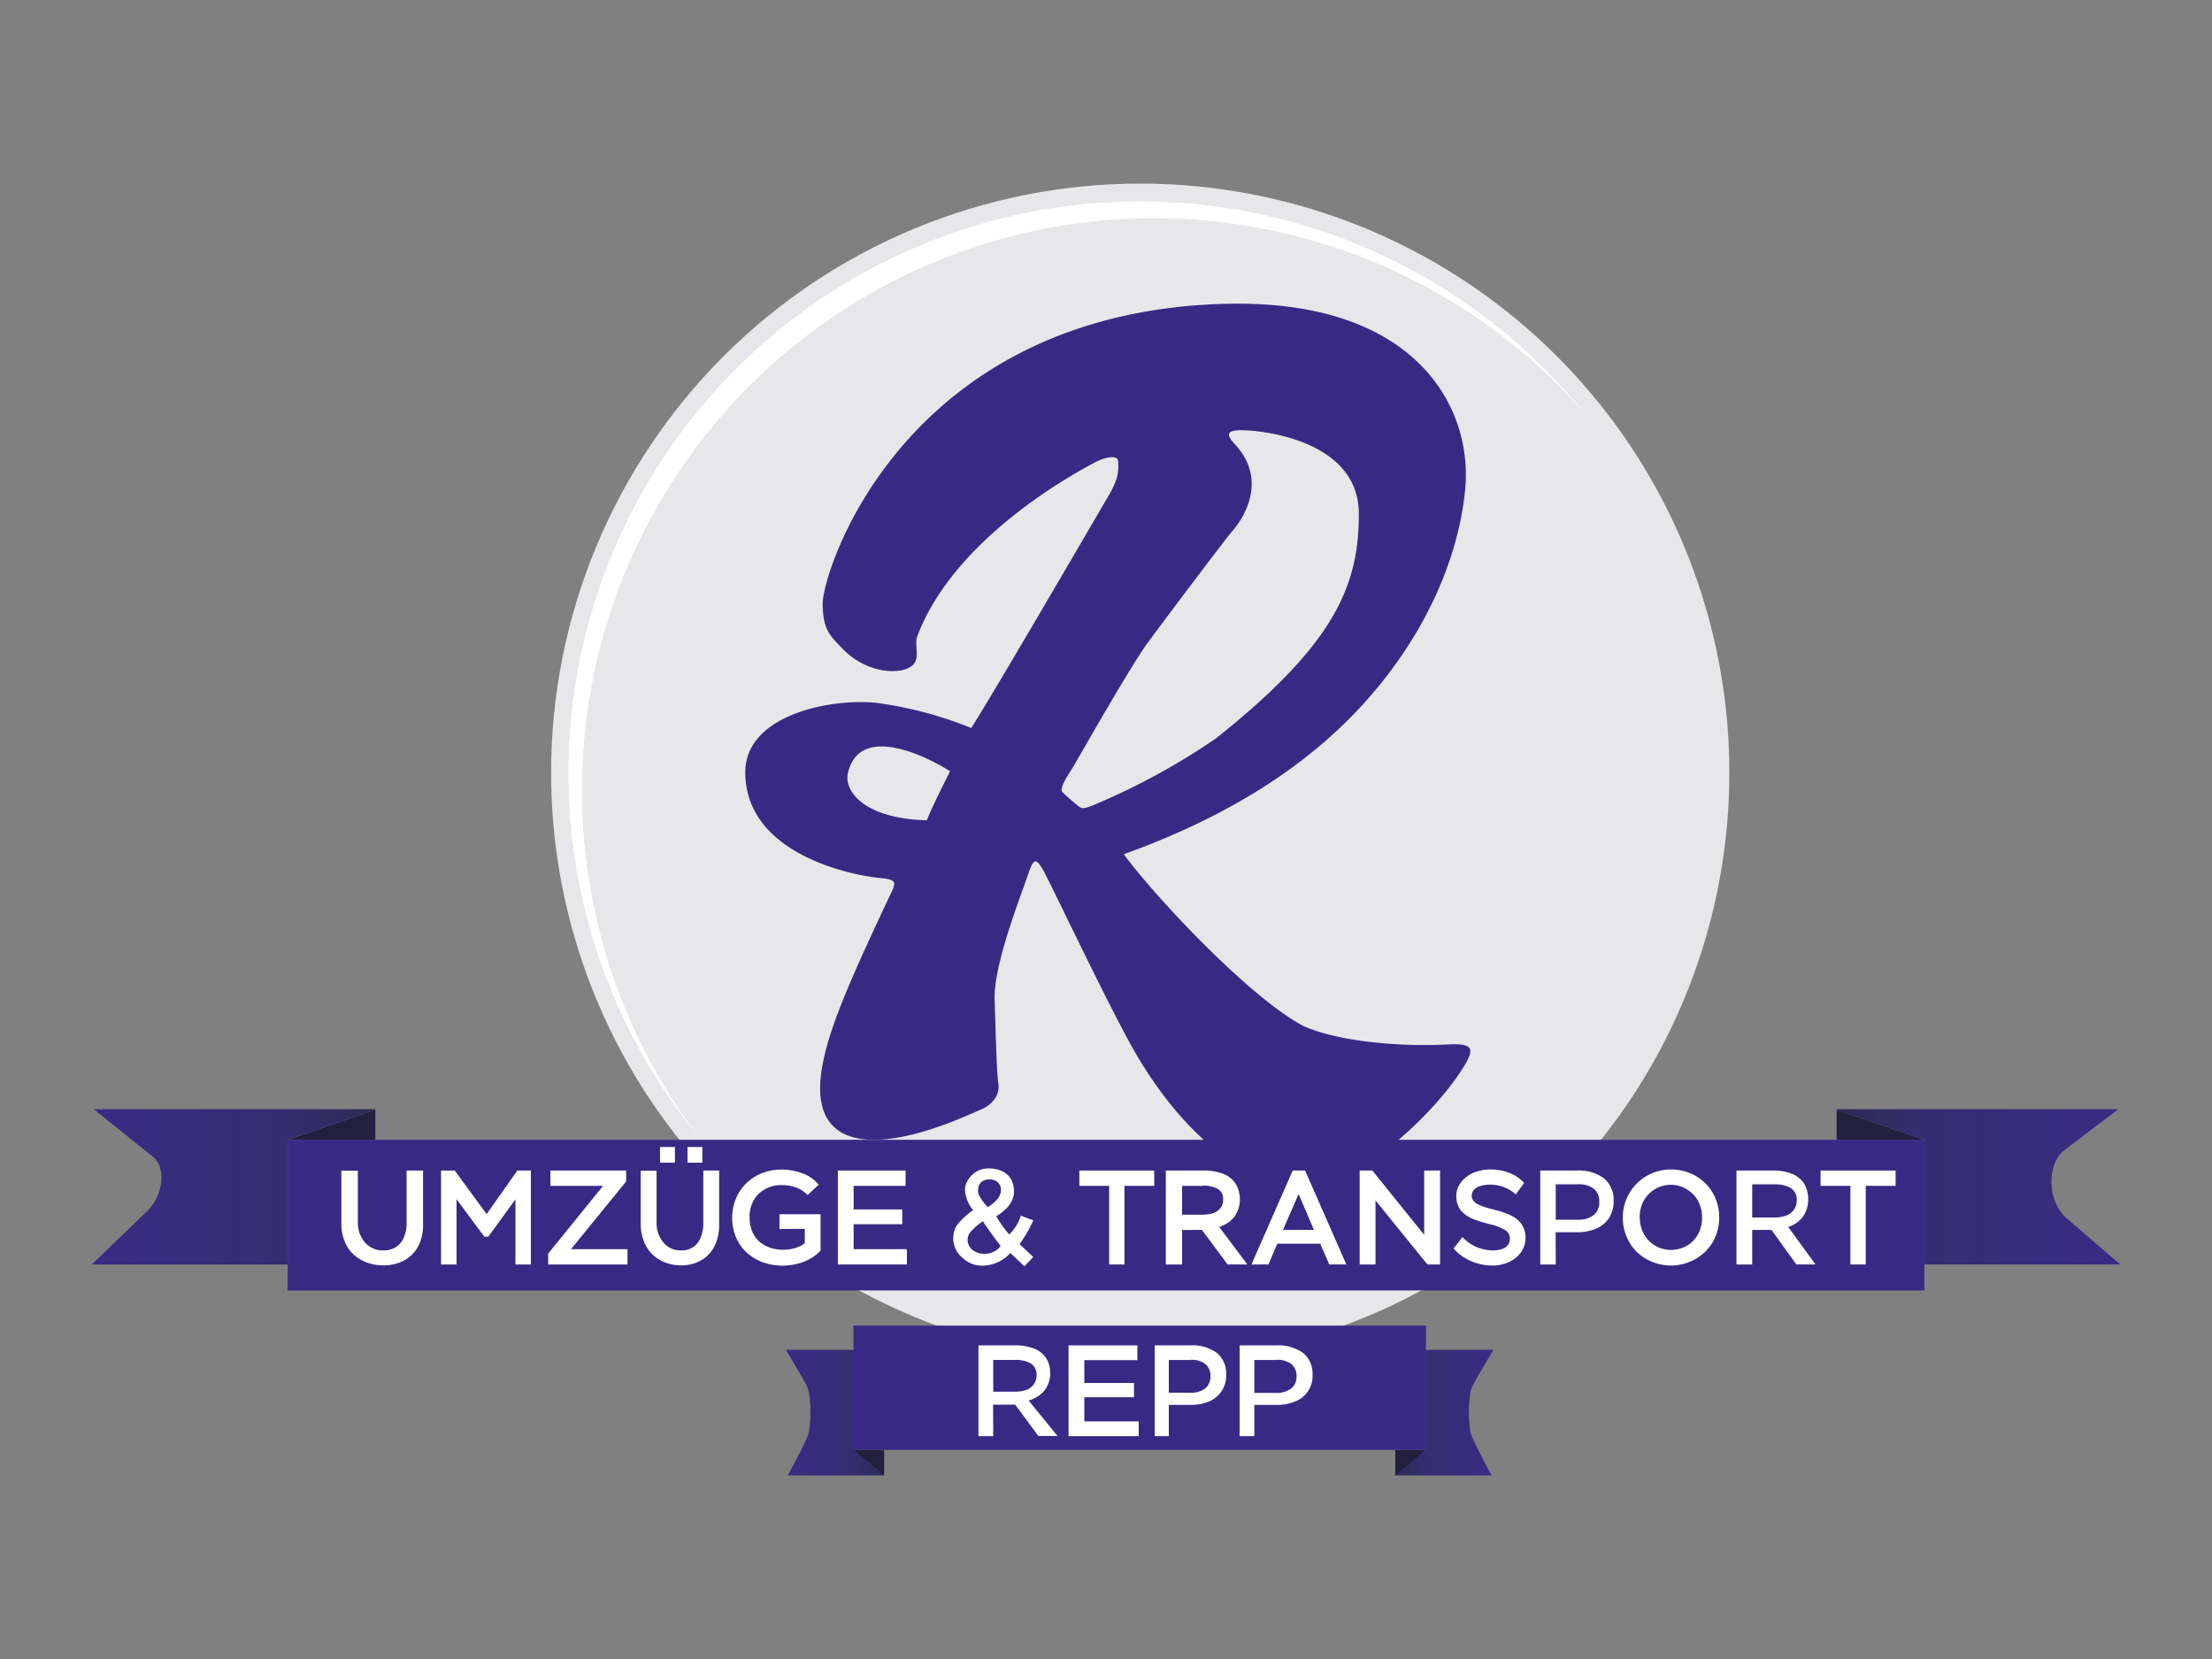
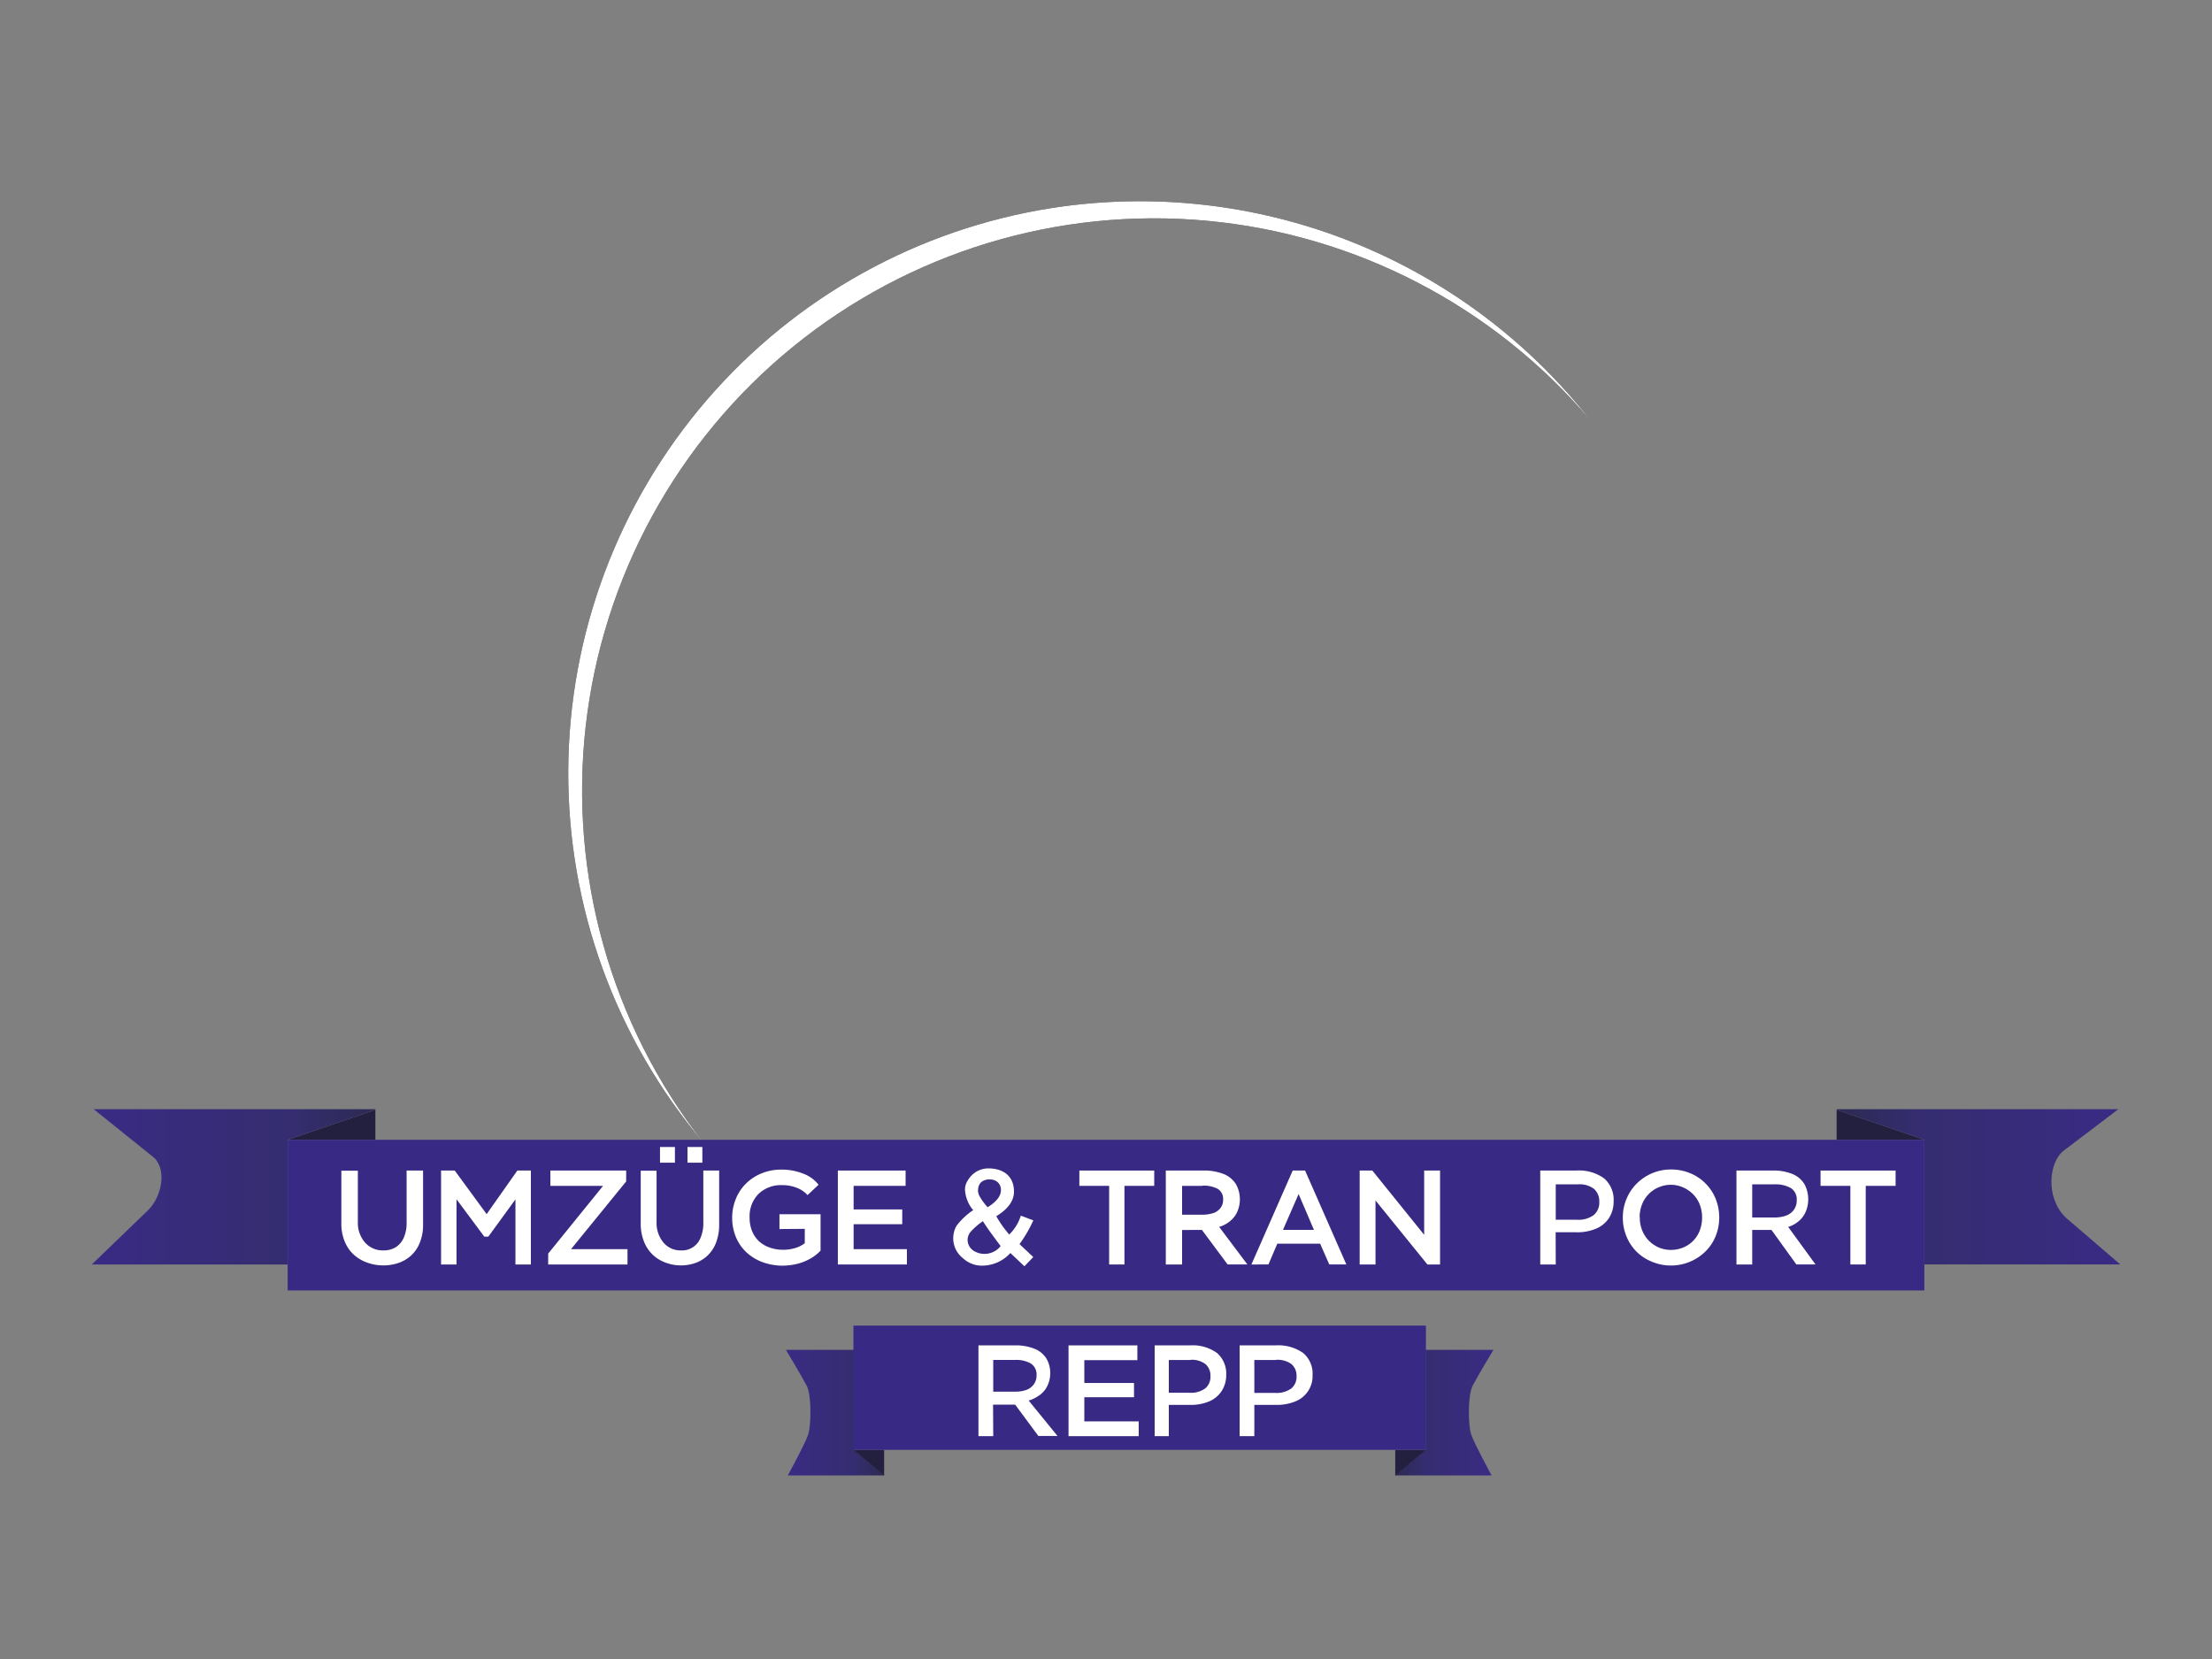
<svg xmlns="http://www.w3.org/2000/svg" xmlns:xlink="http://www.w3.org/1999/xlink" width="500" height="375" viewBox="0 0 500 375">
  <rect x="0" y="0" width="500" height="375" fill="#808080" stroke="none" />
  <defs>
    <style>.cls-1{fill:url(#radial-gradient);}.cls-2{fill:none;}.cls-3{clip-path:url(#clip-path);}.cls-4{fill:#e7e7ea;}.cls-5{clip-path:url(#clip-path-2);}.cls-6{mask:url(#mask);}.cls-7{fill:url(#radial-gradient-2);}.cls-8{fill:#382a84;}.cls-9{fill:#221f3f;}.cls-10{clip-path:url(#clip-path-3);}.cls-11{fill:url(#linear-gradient);}.cls-12{clip-path:url(#clip-path-4);}.cls-13{fill:url(#linear-gradient-2);}.cls-14{clip-path:url(#clip-path-5);}.cls-15{fill:url(#linear-gradient-3);}.cls-16{clip-path:url(#clip-path-6);}.cls-17{fill:url(#linear-gradient-4);}.cls-18{fill:#fff;}</style>
    <radialGradient id="radial-gradient" cx="-72.5" cy="389.6" r="1.14" gradientTransform="matrix(0, 120.93, 119.19, 0, -46180.84, 8951.03)" gradientUnits="userSpaceOnUse">
      <stop offset="0" />
      <stop offset="0.06" />
      <stop offset="0.76" />
      <stop offset="0.87" />
      <stop offset="0.92" stop-color="#020202" />
      <stop offset="0.94" stop-color="#090909" />
      <stop offset="0.95" stop-color="#141414" />
      <stop offset="0.96" stop-color="#252525" />
      <stop offset="0.97" stop-color="#3b3b3b" />
      <stop offset="0.98" stop-color="#575757" />
      <stop offset="0.98" stop-color="#777" />
      <stop offset="0.99" stop-color="#9d9d9d" />
      <stop offset="0.99" stop-color="#c8c8c8" />
      <stop offset="1" stop-color="#f6f6f6" />
      <stop offset="1" stop-color="#fff" />
    </radialGradient>
    <clipPath id="clip-path">
      <path id="SVGID" class="cls-2" d="M124.57,174.66A133.17,133.17,0,1,0,257.74,41.5,133.17,133.17,0,0,0,124.57,174.66" />
    </clipPath>
    <clipPath id="clip-path-2">
      <path id="SVGID-2" data-name="SVGID" class="cls-2" d="M237.89,47a129.34,129.34,0,0,0-79,211.16A129.32,129.32,0,0,1,359.5,95,129.53,129.53,0,0,0,237.89,47" />
    </clipPath>
    <mask id="mask" x="87.03" y="0.47" width="313.92" height="302.72" maskUnits="userSpaceOnUse">
      <rect class="cls-1" x="109.64" y="24.64" width="268.7" height="254.37" transform="translate(-25.32 51.55) rotate(-11.47)" />
    </mask>
    <radialGradient id="radial-gradient-2" cx="-72.49" cy="389.6" r="1.13" gradientTransform="matrix(0, 120.93, 119.19, 0, -46180.91, 8950.19)" gradientUnits="userSpaceOnUse">
      <stop offset="0" stop-color="#fff" />
      <stop offset="0.06" stop-color="#fff" />
      <stop offset="0.76" stop-color="#fff" />
      <stop offset="0.87" stop-color="#fff" />
      <stop offset="0.98" stop-color="#fff" />
      <stop offset="1" stop-color="#fff" />
    </radialGradient>
    <clipPath id="clip-path-3">
      <path id="SVGID-3" data-name="SVGID" class="cls-2" d="M21.18,250.72l13.69,11c2.93,2.92,1.58,8.86-1.35,11.79L20.75,285.82H65V257.64l19.83-6.77v-.15Z" />
    </clipPath>
    <linearGradient id="linear-gradient" x1="-71.89" y1="388" x2="-70.75" y2="388" gradientTransform="matrix(56.47, 0, 0, -56.47, 4080.18, 22178.78)" gradientUnits="userSpaceOnUse">
      <stop offset="0" stop-color="#392b84" />
      <stop offset="0.71" stop-color="#352d70" />
      <stop offset="1" stop-color="#2c2a52" />
    </linearGradient>
    <clipPath id="clip-path-4">
      <path id="SVGID-4" data-name="SVGID" class="cls-2" d="M415.15,250.72v.15L435,257.64v28.18h44.27L466.92,275.2c-4.67-4.51-3.82-12.74-.28-15.23l12.19-9.25Z" />
    </clipPath>
    <linearGradient id="linear-gradient-2" x1="-71.23" y1="388" x2="-70.1" y2="388" gradientTransform="matrix(56.47, 0, 0, -56.47, 4437.65, 22178.78)" gradientUnits="userSpaceOnUse">
      <stop offset="0" stop-color="#2c2a52" />
      <stop offset="0.29" stop-color="#352d70" />
      <stop offset="1" stop-color="#392b84" />
    </linearGradient>
    <clipPath id="clip-path-5">
      <path id="SVGID-5" data-name="SVGID" class="cls-2" d="M177.65,305.12s3.61,6,4.71,8.14,1,8.91.32,11-4.61,9.24-4.61,9.24h21.78v-.12L193,327.73V305.12Z" />
    </clipPath>
    <linearGradient id="linear-gradient-3" x1="-69.31" y1="392.2" x2="-68.18" y2="392.2" gradientTransform="translate(1533.28 -7351.49) scale(19.56)" xlink:href="#linear-gradient" />
    <clipPath id="clip-path-6">
      <path id="SVGID-6" data-name="SVGID" class="cls-2" d="M322.25,305.12v22.61l-6.87,5.65v.12h21.78s-3.91-7.15-4.61-9.24-.79-8.84.31-11,4.72-8.14,4.72-8.14Z" />
    </clipPath>
    <linearGradient id="linear-gradient-4" x1="-77.62" y1="392.2" x2="-76.49" y2="392.2" gradientTransform="matrix(-19.56, 0, 0, 19.56, -1180.61, -7351.49)" xlink:href="#linear-gradient" />
  </defs>
  <g id="Gewerbe">
    <g class="cls-3">
-       <path class="cls-4" d="M390.9,174.66A133.17,133.17,0,1,1,257.74,41.5,133.16,133.16,0,0,1,390.9,174.66" />
-     </g>
+       </g>
    <g class="cls-5">
      <g class="cls-6">
        <rect class="cls-7" x="109.64" y="24.64" width="268.7" height="254.37" transform="translate(-25.32 51.55) rotate(-11.47)" />
      </g>
    </g>
-     <path class="cls-8" d="M191.76,174.34c3-11.06,18.59-2.84,23,0,0,0-4,7.81-5.26,11.08-14.9-.43-19-7.11-17.74-11.08m51.94,7.81a40.27,40.27,0,0,1-3.55-3.12c-.85-.85,1.55-4.26,2.42-5.68s12.9-22.7,16.88-28.09S276.76,122.13,278.6,120s8.51-11.07.43-19.71c-2.23-2.4-1.57-3.27,3-3s25.12,2.69,25.12,18.88-5.39,29.36-32.35,50.78a154.83,154.83,0,0,1-28,15.19,8.9,8.9,0,0,1-1.93.54,1.92,1.92,0,0,1-1.18-.54M271.51,68.92c-68.4,4.69-85.73,60.73-85.56,67.69.13,5.67,1.41,6.81,4.54,10.07,5.1,5.25,12,5.82,15,4.25s1-4.82,1.85-7.09c8.51-22.7,36.74-37.46,39.86-39.16s5.54-1.71,5.54-.42.5,3.26-2,7.51-25.1,43.14-31.19,52.79a88.38,88.38,0,0,0-21.38-5.68c-9.86-1.09-29.65,2.46-29.71,15.67v.1a.49.49,0,0,1,0,.12c.24,19,25.67,23.14,29.35,23.56s5,.42,4,2.69c-9.79,20.72-14.88,32.21-16.17,41.43s2.11,15.19,11.91,15.19,21.77-5.86,24.12-6.81,4.41-3.13,4-5.82-.56-11.08-.85-19,6-23.69,7.38-27.81,1.85-4.54,3.56-1.56,11.91,24.69,18.73,37.46c12.48,23.56,26.38,30.5,33.19,34.2s14.05-.43,18.73-3.55c15.18-9.36,24.83-23,25.83-26.39.42-1.57-.15-2.56-5-2.27-11.22.57-25.11-.71-32.78-4.26-12.19-6.53-33.34-29.09-40.44-38.74,31.8-11.44,49.69-27,60.73-42,11.67-15.79,15.59-30.87,16.46-40.72,1.6-18-10.7-41.73-51.45-41.73-2.64,0-5.4.09-8.28.3" />
    <polygon class="cls-9" points="434.98 257.64 415.15 257.64 415.15 250.87 434.98 257.64" />
    <polygon class="cls-9" points="84.85 250.87 84.85 257.64 65.02 257.64 84.85 250.87" />
    <g class="cls-10">
      <rect class="cls-11" x="20.75" y="250.72" width="64.1" height="35.1" />
    </g>
    <g class="cls-12">
      <rect class="cls-13" x="415.15" y="250.72" width="64.1" height="35.1" />
    </g>
    <rect class="cls-8" x="65.02" y="257.64" width="369.96" height="34.05" />
    <g class="cls-14">
      <rect class="cls-15" x="177.65" y="305.12" width="22.2" height="28.38" />
    </g>
    <g class="cls-16">
      <rect class="cls-17" x="315.38" y="305.12" width="22.2" height="28.38" />
    </g>
    <polygon class="cls-9" points="322.32 327.73 315.38 327.73 315.38 333.5 322.32 327.73" />
    <polygon class="cls-9" points="199.85 333.5 199.85 327.73 192.91 327.73 199.85 333.5" />
    <rect class="cls-8" x="192.91" y="299.64" width="129.41" height="28.09" />
    <path class="cls-18" d="M95.63,264.59v12.19a10.74,10.74,0,0,1-.74,4.12,7.82,7.82,0,0,1-2,2.93A8.22,8.22,0,0,1,90,285.5a10.6,10.6,0,0,1-3.33.53,10.74,10.74,0,0,1-3.61-.61A8.9,8.9,0,0,1,80,283.63a8.16,8.16,0,0,1-2.08-3,10.33,10.33,0,0,1-.76-4v-12h3.73v11.55a6.73,6.73,0,0,0,1.61,4.67,5.31,5.31,0,0,0,4.16,1.79,5.2,5.2,0,0,0,2.78-.71,4.88,4.88,0,0,0,1.8-2.11,8.07,8.07,0,0,0,.67-3.52V264.59Z" />
    <polygon class="cls-18" points="99.7 285.82 99.7 264.59 102.79 264.59 110 274.44 116.94 264.59 120 264.59 120 285.82 116.51 285.82 116.51 271.11 110.37 279.54 109.48 279.54 103.19 271.08 103.19 285.82 99.7 285.82" />
    <polygon class="cls-18" points="124.41 268.05 124.41 264.59 141.54 264.59 141.54 267.05 129.07 282.36 141.84 282.36 141.84 285.82 123.91 285.82 123.91 283.36 136.32 268.05 124.41 268.05" />
    <path class="cls-18" d="M162.56,264.59v12.19a11.15,11.15,0,0,1-.71,4.12,7.91,7.91,0,0,1-1.94,2.93,7.82,7.82,0,0,1-2.77,1.67,10,10,0,0,1-6.65-.08,8.39,8.39,0,0,1-2.93-1.79,8.11,8.11,0,0,1-2-3,10.7,10.7,0,0,1-.73-4v-12h3.58v11.55a6.94,6.94,0,0,0,1.54,4.67,5,5,0,0,0,4,1.79,4.47,4.47,0,0,0,4.39-2.82,8.39,8.39,0,0,0,.64-3.52V264.59Zm-10-1.78h-3.37v-3.54h3.37Zm6.2,0h-3.36v-3.54h3.36Z" />
    <path class="cls-18" d="M176.19,277.81v-3.34h9.29v8.22a9.4,9.4,0,0,1-2.67,2,11.5,11.5,0,0,1-3.14,1.11,15.09,15.09,0,0,1-2.68.29,13.39,13.39,0,0,1-4.56-.77,11,11,0,0,1-3.68-2.22,10,10,0,0,1-2.4-3.46,11.33,11.33,0,0,1-.85-4.41,11.12,11.12,0,0,1,.82-4.21,10.23,10.23,0,0,1,2.31-3.49,10.71,10.71,0,0,1,3.56-2.32,11.52,11.52,0,0,1,4.4-.83,13.06,13.06,0,0,1,5,.92,7.88,7.88,0,0,1,3.44,2.5l-2.49,2.34a6.39,6.39,0,0,0-2.43-1.65,8.73,8.73,0,0,0-3.3-.6,7.27,7.27,0,0,0-5.37,2,7.18,7.18,0,0,0-2,5.33,8,8,0,0,0,.57,3.08,6.51,6.51,0,0,0,1.6,2.32A7.06,7.06,0,0,0,174,282a9,9,0,0,0,3.05.5,9.69,9.69,0,0,0,2.59-.36,6.79,6.79,0,0,0,2.27-1.12v-3.25Z" />
    <polygon class="cls-18" points="189.39 285.82 189.39 264.59 204.7 264.59 204.7 268.05 192.95 268.05 192.95 273.38 203.94 273.38 203.94 276.72 192.95 276.72 192.95 282.36 205 282.36 205 285.82 189.39 285.82" />
    <path class="cls-18" d="M233.56,284.14l-2,2.09-3.17-3a8.68,8.68,0,0,1-6.43,2.86,6.28,6.28,0,0,1-4.33-1.72,5.78,5.78,0,0,1-1.61-2,5.79,5.79,0,0,1,.17-5.26,15.5,15.5,0,0,1,3.79-3.57,7.81,7.81,0,0,1-1.85-4.55,3.66,3.66,0,0,1,.65-2.19,5.35,5.35,0,0,1,4.64-2.7c3.08,0,5.78,1.51,5.78,5.27,0,2.55-2.06,4.36-4,5.54a24.47,24.47,0,0,0,2.93,4.14,10.25,10.25,0,0,0,2.62-4.26l2.82,1.06a29.85,29.85,0,0,1-3.12,5.37Zm-10.9-.72a4.42,4.42,0,0,0,2-.51,4.1,4.1,0,0,0,1.52-1.26q-2.91-3.84-4-5.61a14.08,14.08,0,0,0-2.91,2.56,3,3,0,0,0-.56,1.69,3.23,3.23,0,0,0,.33,1.29,3,3,0,0,0,1.27,1.28,4.46,4.46,0,0,0,2.34.56m-1.6-14.37a3.43,3.43,0,0,0,.29,1.19,12.93,12.93,0,0,0,1.91,2.64c2-1.24,3-2.53,3-3.89a2.31,2.31,0,0,0-.67-1.71,2.54,2.54,0,0,0-1.87-.67,2.76,2.76,0,0,0-1.94.62,2.39,2.39,0,0,0-.67,1.82" />
    <polygon class="cls-18" points="243.98 268.05 243.98 264.59 260.9 264.59 260.9 268.05 254.17 268.05 254.17 285.82 250.71 285.82 250.71 268.05 243.98 268.05" />
    <path class="cls-18" d="M267.2,285.82h-3.68V264.59h8.35a12.11,12.11,0,0,1,4.76.8,5.84,5.84,0,0,1,2.73,2.26,7,7,0,0,1,.34,6.19,5.72,5.72,0,0,1-1.69,2.21,6.78,6.78,0,0,1-2.43,1.28l6.38,8.49h-4.47l-5.8-7.8H267.2Zm4.58-17.77H267.2v6.52H272a7.75,7.75,0,0,0,2.06-.31,3.37,3.37,0,0,0,1.74-1.1,3,3,0,0,0,.67-2,2.63,2.63,0,0,0-1.21-2.43,6.8,6.8,0,0,0-3.44-.72" />
    <path class="cls-18" d="M282.87,285.82l9.33-21.23H295l9.33,21.23h-3.86l-2.06-4.7h-9.69l-2,4.7Zm10.67-15.92L290,278h7Z" />
    <polygon class="cls-18" points="325.51 285.82 322.65 285.82 310.92 271.35 310.92 285.82 307.34 285.82 307.34 264.59 310.2 264.59 321.92 279.12 321.92 264.59 325.51 264.59 325.51 285.82" />
-     <path class="cls-18" d="M341.31,280.05a2.27,2.27,0,0,0-1-1.94,11.72,11.72,0,0,0-3.56-1.39,31.31,31.31,0,0,1-3.53-1.08,9.06,9.06,0,0,1-1.71-.88,5.75,5.75,0,0,1-1.22-1.07,4.5,4.5,0,0,1-.82-1.46,5.62,5.62,0,0,1-.29-1.88,4.86,4.86,0,0,1,.56-2.3,6,6,0,0,1,1.6-1.93,7.7,7.7,0,0,1,2.48-1.3,9.63,9.63,0,0,1,3.07-.47,11.47,11.47,0,0,1,4.34.8,8.84,8.84,0,0,1,3.29,2.23L342.63,270a8.65,8.65,0,0,0-2.69-1.67,8.8,8.8,0,0,0-3.16-.55,7.12,7.12,0,0,0-2.16.31,3.33,3.33,0,0,0-1.45.84,2,2,0,0,0-.2,2.38,3.15,3.15,0,0,0,1.09.92,16.56,16.56,0,0,0,3.28,1.1,30.06,30.06,0,0,1,3.49,1.09,10.69,10.69,0,0,1,1.61.84,6.17,6.17,0,0,1,1.14,1,5.15,5.15,0,0,1,.88,1.46,5.31,5.31,0,0,1,.37,2.09,5.62,5.62,0,0,1-.59,2.52,6.14,6.14,0,0,1-1.63,2,8,8,0,0,1-2.44,1.29,9.42,9.42,0,0,1-2.91.45,13.18,13.18,0,0,1-2.86-.38,11.12,11.12,0,0,1-3.27-1.35,9.23,9.23,0,0,1-2.55-2.15l2-2.58a8.87,8.87,0,0,0,3.1,2.23,9.55,9.55,0,0,0,3.85.8,6.63,6.63,0,0,0,1.72-.23,2.91,2.91,0,0,0,1.47-.84,2.21,2.21,0,0,0,.56-1.51" />
    <path class="cls-18" d="M351.66,285.82h-3.5V264.59h8.18a9.64,9.64,0,0,1,6.25,1.77,6.36,6.36,0,0,1,2.15,5.2,6.82,6.82,0,0,1-1,3.69,6.48,6.48,0,0,1-2.83,2.42,10.88,10.88,0,0,1-4.62.87h-4.65Zm5-18.11h-5v8h4.78a5.81,5.81,0,0,0,3.81-1.06,3.65,3.65,0,0,0,1.25-3,3.7,3.7,0,0,0-1.16-2.89,5.37,5.37,0,0,0-3.68-1.05" />
    <path class="cls-18" d="M366.82,275.2a10.76,10.76,0,0,1,.84-4.21A10.58,10.58,0,0,1,370,267.5a10.89,10.89,0,0,1,7.72-3.15,11.11,11.11,0,0,1,4.22.8,10.49,10.49,0,0,1,5.84,5.76,11.26,11.26,0,0,1,.83,4.29,11.14,11.14,0,0,1-.83,4.28,10.4,10.4,0,0,1-2.35,3.47,11.15,11.15,0,0,1-11.9,2.3A10.6,10.6,0,0,1,370,283a10.4,10.4,0,0,1-2.34-3.49,11,11,0,0,1-.84-4.29m3.84,0a7.55,7.55,0,0,0,.56,2.94A7,7,0,0,0,375,282a7,7,0,0,0,2.68.53,7.29,7.29,0,0,0,2.76-.53,6.7,6.7,0,0,0,3.77-3.85,8.27,8.27,0,0,0,.53-3,7.82,7.82,0,0,0-.56-2.95,6.78,6.78,0,0,0-1.57-2.35,7.17,7.17,0,0,0-2.28-1.5,6.72,6.72,0,0,0-2.65-.54,6.91,6.91,0,0,0-2.69.54,6.67,6.67,0,0,0-2.26,1.5,6.87,6.87,0,0,0-1.54,2.33,7.63,7.63,0,0,0-.56,3" />
    <path class="cls-18" d="M396.07,285.82h-3.56V264.59h8.1a11.33,11.33,0,0,1,4.6.8,5.75,5.75,0,0,1,2.66,2.26,7.28,7.28,0,0,1,.32,6.19,5.67,5.67,0,0,1-1.64,2.21,6.46,6.46,0,0,1-2.35,1.28l6.18,8.49h-4.33l-5.62-7.8h-4.36Zm5-18.11h-5v7.49h5.19a7.65,7.65,0,0,0,2.24-.35,3.68,3.68,0,0,0,1.9-1.27,3.53,3.53,0,0,0,.73-2.25,3,3,0,0,0-1.33-2.78,7,7,0,0,0-3.73-.84" />
    <polygon class="cls-18" points="411.52 268.05 411.52 264.59 428.48 264.59 428.48 268.05 421.73 268.05 421.73 285.82 418.26 285.82 418.26 268.05 411.52 268.05" />
    <path class="cls-18" d="M224.51,324.63h-3.34V304.11h8.1a11.58,11.58,0,0,1,4.6.77,5.65,5.65,0,0,1,2.65,2.19,6.38,6.38,0,0,1,.87,3.43,6.27,6.27,0,0,1-.55,2.55,5.49,5.49,0,0,1-1.63,2.14,8.55,8.55,0,0,1-2.69,1.4l6.52,8h-4.33l-5.24-7.08h-5Zm5-17.23h-5v7.17h5.16a7.58,7.58,0,0,0,2.13-.33,3.55,3.55,0,0,0,1.8-1.22,3.33,3.33,0,0,0,.7-2.15A2.93,2.93,0,0,0,233,308.2a6.68,6.68,0,0,0-3.56-.8" />
    <polygon class="cls-18" points="241.53 324.63 241.53 304.11 257.09 304.11 257.09 307.45 245.1 307.45 245.1 312.61 256.33 312.61 256.33 315.83 245.1 315.83 245.1 321.29 257.39 321.29 257.39 324.63 241.53 324.63" />
    <path class="cls-18" d="M264.2,324.63H261V304.11H269a9.41,9.41,0,0,1,6.08,1.71,6.15,6.15,0,0,1,2.09,5,6.49,6.49,0,0,1-1,3.56,6.31,6.31,0,0,1-2.75,2.35,10.57,10.57,0,0,1-4.48.83H264.2Zm4.9-17.21h-4.9v7.4h4.7a5.45,5.45,0,0,0,3.55-1,3.41,3.41,0,0,0,1.16-2.75,3.44,3.44,0,0,0-1.08-2.69,5,5,0,0,0-3.43-1" />
    <path class="cls-18" d="M283.53,324.63h-3.32V304.11h8.12a9.79,9.79,0,0,1,6.22,1.71,6.06,6.06,0,0,1,2.14,5,6.13,6.13,0,0,1-3.79,5.91,11,11,0,0,1-4.59.83h-4.78Zm4.92-17.21h-4.92v7.43h4.72a5.58,5.58,0,0,0,3.63-1,3.38,3.38,0,0,0,1.19-2.77,3.46,3.46,0,0,0-1.1-2.7,5.25,5.25,0,0,0-3.52-1" />
  </g>
</svg>